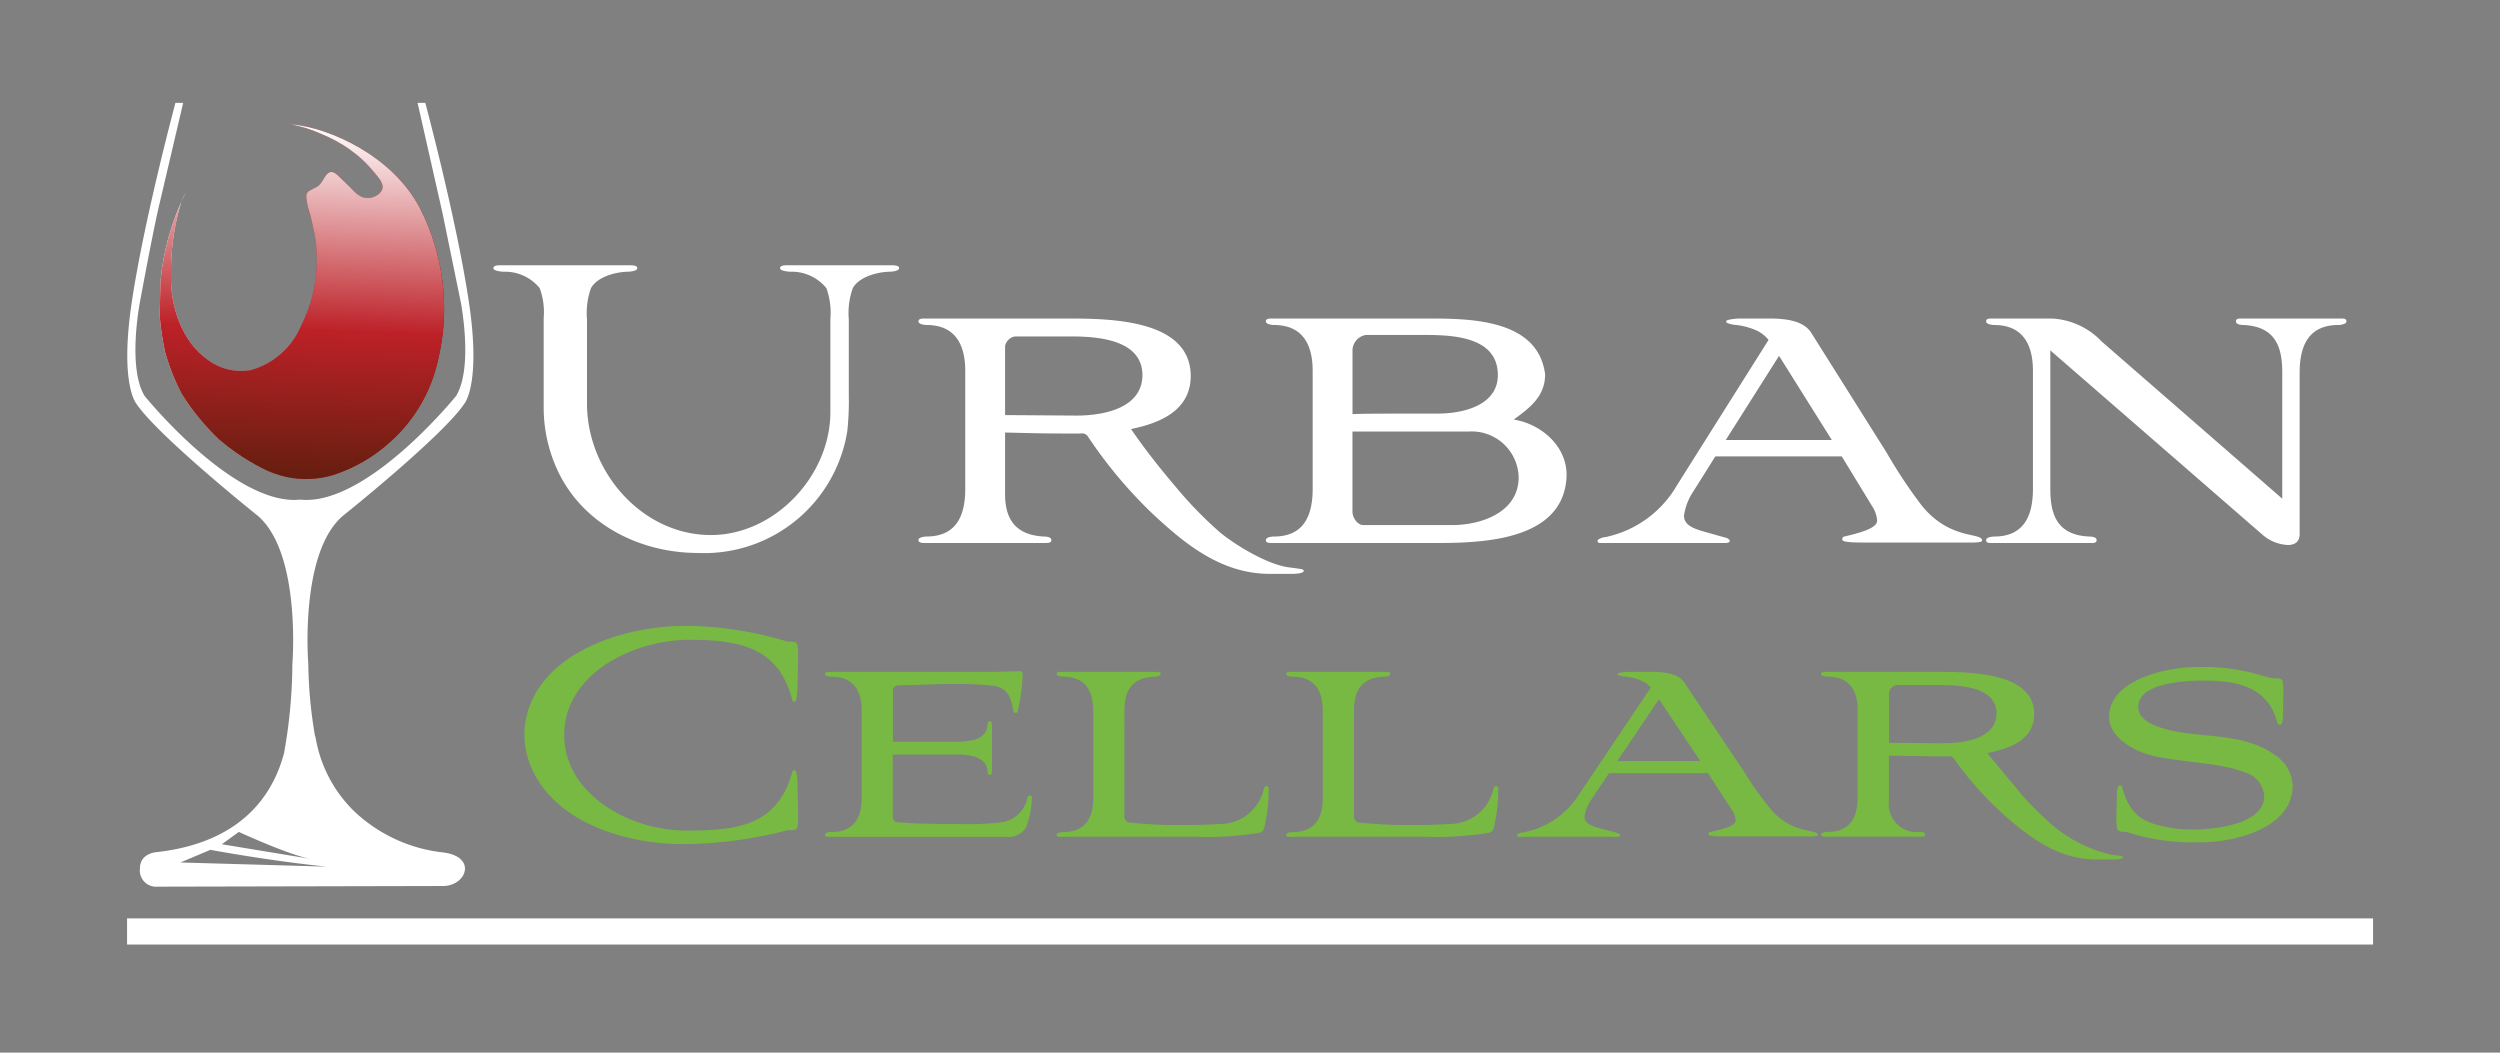
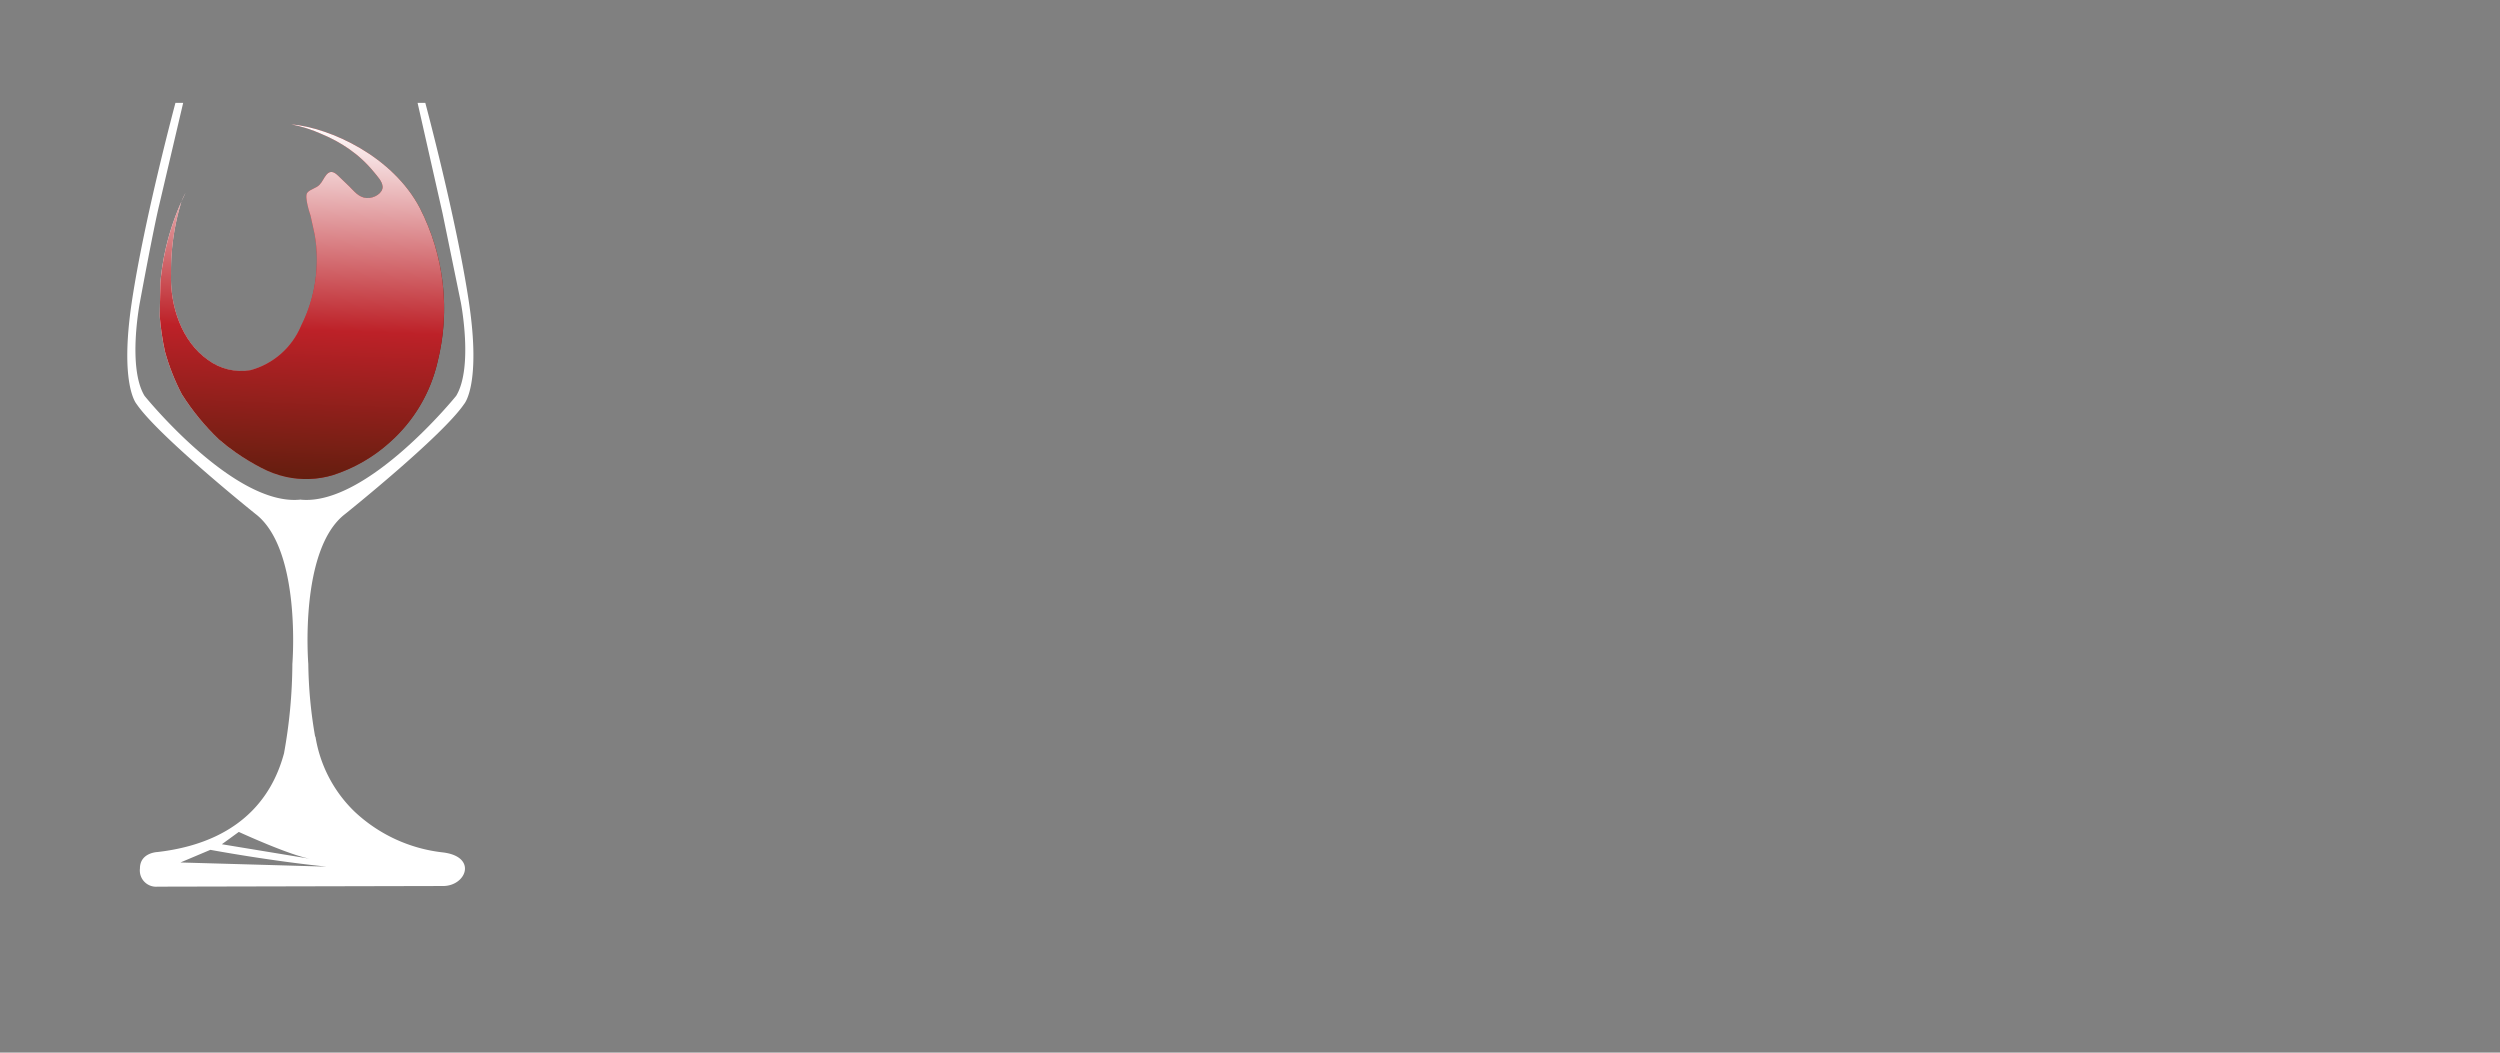
<svg xmlns="http://www.w3.org/2000/svg" xmlns:xlink="http://www.w3.org/1999/xlink" width="210.017" height="88.428">
  <rect width="100%" height="100%" fill="#808080" stroke="none" />
  <defs>
    <linearGradient id="A" x1="13.412" y1="25.348" x2="37.318" y2="25.348" gradientUnits="userSpaceOnUse">
      <stop offset="0" stop-color="#fff" />
      <stop offset=".58" stop-color="#bd2128" />
      <stop offset="1" stop-color="#651e0f" />
    </linearGradient>
    <clipPath id="B">
      <path d="M15.246 16.926l.343-.735a6 6 0 0 0-.343.735zm11.8-5.654A12.154 12.154 0 0 1 29.3 12.5a10.331 10.331 0 0 1 2.117 1.96c.28.349.7.774.725 1.221.03.517-.683 1-1.354.952s-1.067-.61-1.426-.954l-.973-.932c-.331-.317-.645-.446-.964-.07-.223.263-.332.585-.577.842-.29.306-.768.36-1.026.666-.287.341.264 1.919.264 1.919l.345 1.576a12.294 12.294 0 0 1-1.123 7.666 6.437 6.437 0 0 1-4.28 3.754 4.673 4.673 0 0 1-3.56-.865c-2.219-1.564-3.185-4.523-3.1-7.226a19.751 19.751 0 0 1 .876-6.081 21.231 21.231 0 0 0-1.732 6.408l-.036.358-.059 2.864a22.4 22.4 0 0 0 .441 2.971 18.038 18.038 0 0 0 1.423 3.6 20.213 20.213 0 0 0 3.105 3.78 16.735 16.735 0 0 0 1.419 1.1 18.886 18.886 0 0 0 2.176 1.308 8.385 8.385 0 0 0 2.034.743 7.879 7.879 0 0 0 3.956-.152 13.157 13.157 0 0 0 4.794-2.771 12.9 12.9 0 0 0 4-6.771 18.473 18.473 0 0 0-1.491-12.884c-2.274-4.338-7.51-6.747-10.802-7.034a11.438 11.438 0 0 1 2.575.824z" fill="url(#A)" clip-rule="evenodd" />
    </clipPath>
    <linearGradient id="C" x1="26.239" y1="10.555" x2="25.123" y2="40.125" xlink:href="#A" />
  </defs>
  <g fill="#fff">
-     <path d="M49.311 33.908c0 5.687 4.6 11.039 10.412 11.039 5.353 0 10.035-4.976 10.035-10.328V26.8a6.132 6.132 0 0 0-.334-2.592 3.739 3.739 0 0 0-3.011-1.38c-.083 0-.878-.043-.878-.293a.154.154 0 0 1 .042-.126c.126-.126.376-.126.669-.126h8.53c.293 0 .586 0 .711.126a.154.154 0 0 1 .042.126c0 .25-.67.293-.878.293-1.046.041-2.509.46-3.011 1.38a6.232 6.232 0 0 0-.335 2.633v6.4a23.6 23.6 0 0 1-.125 2.969 12.166 12.166 0 0 1-12.544 10.243c-4.892 0-9.784-2.426-11.875-7.109a12.557 12.557 0 0 1-1.088-5.1v-7.528a5.8 5.8 0 0 0-.334-2.508 3.739 3.739 0 0 0-3.011-1.38c-.083 0-.878-.043-.878-.293a.154.154 0 0 1 .042-.126c.125-.126.377-.126.669-.126h10.621c.292 0 .585 0 .711.126a.154.154 0 0 1 .042.126c0 .25-.669.293-.879.293-1.045.041-2.508.46-3.01 1.38a6.232 6.232 0 0 0-.335 2.633zm28.349-7.15h11.959c3.721 0 10.369.084 10.411 4.808 0 2.76-2.3 3.931-5.017 4.475l.292.418c1.045 1.5 2.216 2.969 3.387 4.349a33.651 33.651 0 0 0 3.763 3.889c1.3 1.086 4.056 2.759 5.854 2.968.878.126 1.213.126 1.213.293s-.46.251-.962.251h-1.881c-4.056 0-7.109-2.468-9.952-5.143a38.466 38.466 0 0 1-5.31-6.357.588.588 0 0 0-.628-.292H89.2c-1.589 0-3.177-.042-4.766-.083v5.184c0 1.84.669 3.429 3.261 3.554.209 0 .627.043.627.293a.2.2 0 0 1-.049.15c-.047.052-.16.1-.453.1H77.66c-.293 0-.4-.06-.447-.106a.187.187 0 0 1-.055-.145c0-.25.585-.293.669-.293 2.55 0 3.261-1.8 3.261-4.014v-9.91c0-2.132-.794-3.847-3.261-3.847-.084 0-.669-.041-.669-.292a.189.189 0 0 1 .049-.146c.051-.056.16-.105.453-.105M90 28.263h-4.731a1.026 1.026 0 0 0-.835.795v5.812l5.979.042c2.341 0 5.561-.628 5.561-3.43-.042-2.926-3.68-3.219-5.974-3.219zm16.845-1.505h12.627c3.638 0 9.7-.126 10.329 4.683 0 1.84-1.255 2.8-2.635 3.805 2.342.376 4.558 2.3 4.433 4.851-.293 5.268-6.9 5.519-10.914 5.519h-13.84c-.293 0-.415-.044-.461-.106a.229.229 0 0 1-.041-.145c.022-.272.585-.292.669-.292 2.551 0 3.261-1.8 3.261-4.015v-9.91c0-2.133-.794-3.847-3.261-3.847-.084 0-.669-.041-.669-.292a.187.187 0 0 1 .053-.157c.062-.063.156-.094.449-.094m6.774 2.634v5.394c1.212-.041 2.467-.041 7.15-.041 2.175 0 5.143-.712 5.059-3.346-.084-3.136-3.847-3.261-6.188-3.261h-4.893a1.338 1.338 0 0 0-1.128 1.254zm9.781 6.858h-9.784v6.732c0 .5.418 1.129.919 1.129h7.443c2.426 0 5.562-1.045 5.6-3.973a3.947 3.947 0 0 0-4.178-3.888zm43.113 9.157c0 .216-1 .168-1.714.168h-7.778c-.878 0-2.182.017-2.243-.212a.216.216 0 0 1 .153-.29c1.63-.377 2.759-.753 2.759-1.339a2.458 2.458 0 0 0-.419-1.212l-2.55-4.181H144.1l-1.839 2.926a4.9 4.9 0 0 0-.795 2.049c0 .795.795 1.087 1.673 1.339l1.923.543c.121.054.263.149.25.251s-.155.167-.334.167h-10.5c-.22 0-.249-.066-.263-.123a.157.157 0 0 1 .054-.17 1.4 1.4 0 0 1 .627-.209 9.091 9.091 0 0 0 5.98-4.348l7.694-12.21a2.876 2.876 0 0 0-.921-.753 5.848 5.848 0 0 0-1.756-.5 2.564 2.564 0 0 1-.794-.168.127.127 0 0 1-.083-.125c0-.053.034-.1.125-.125a4.529 4.529 0 0 1 1.171-.126h2.341c1.463 0 2.886.209 3.513 1.213l6.314 10.035a41.551 41.551 0 0 0 2.968 4.474c2.384 2.927 5.06 2.216 5.06 2.927m-17.056-15.514l-4.474 7.067h8.907z" />
-     <path d="M176.547 28.681l15.179 13.213V31.316c0-2.008-.46-3.889-3.262-4.014-.208 0-.627-.043-.627-.293s.209-.251.5-.251h8.279c.293 0 .5 0 .5.251s-.585.293-.669.293c-2.551 0-3.261 1.8-3.261 4.014v13.547c0 .67-.419.92-1 .92a3.49 3.49 0 0 1-2.091-.836l-17.854-15.513v11.624c0 2.007.459 3.889 3.261 4.015.209 0 .627.041.627.292s-.209.252-.5.252h-8.279c-.293 0-.5 0-.5-.252s.586-.292.669-.292c2.551 0 3.262-1.8 3.262-4.015v-9.91c0-2.132-.794-3.846-3.262-3.846-.083 0-.669-.043-.669-.293s.209-.251.5-.251h5.018a6.2 6.2 0 0 1 4.181 1.923M10.675 77.154h188.678v2.196H10.675z" />
-   </g>
+     </g>
  <path d="M15.246 16.926l.343-.735a6 6 0 0 0-.343.735zm11.8-5.654A12.154 12.154 0 0 1 29.3 12.5a10.331 10.331 0 0 1 2.117 1.96c.28.349.7.774.725 1.221.03.517-.683 1-1.354.952s-1.067-.61-1.426-.954l-.973-.932c-.331-.317-.645-.446-.964-.07-.223.263-.332.585-.577.842-.29.306-.768.36-1.026.666-.287.341.264 1.919.264 1.919l.345 1.576a12.294 12.294 0 0 1-1.123 7.666 6.437 6.437 0 0 1-4.28 3.754 4.673 4.673 0 0 1-3.56-.865c-2.219-1.564-3.185-4.523-3.1-7.226a19.751 19.751 0 0 1 .876-6.081 21.231 21.231 0 0 0-1.732 6.408l-.036.358-.059 2.864a22.4 22.4 0 0 0 .441 2.971 18.038 18.038 0 0 0 1.423 3.6 20.213 20.213 0 0 0 3.105 3.78 16.735 16.735 0 0 0 1.419 1.1 18.886 18.886 0 0 0 2.176 1.308 8.385 8.385 0 0 0 2.034.743 7.879 7.879 0 0 0 3.956-.152 13.157 13.157 0 0 0 4.794-2.771 12.9 12.9 0 0 0 4-6.771 18.473 18.473 0 0 0-1.491-12.884c-2.274-4.338-7.51-6.747-10.802-7.034a11.438 11.438 0 0 1 2.575.824z" fill="url(#A)" fill-rule="evenodd" />
  <g clip-path="url(#B)">
    <path d="M13.4 10.448h24.556v29.915H13.4z" fill="url(#C)" />
  </g>
  <path d="M37.214 74.431l-23.982.054a1.364 1.364 0 0 1-1.476-1.527c0-1.339 1.476-1.382 1.476-1.382 7.9-.916 9.942-5.759 10.629-8.3a43.3 43.3 0 0 0 .7-7.5s.788-9.641-3.106-12.608c0 0-8.156-6.534-9.988-9.236 0 0-1.437-1.6-.395-8.564S14.739 8.64 14.739 8.64h.649l-2 8.528c-.511 2.105-1.638 8.242-1.638 8.242s-1.058 5.449.393 7.845c0 0 7.48 9.263 13.059 8.72v-.005h.03.029v.005c5.579.543 13.06-8.72 13.06-8.72 1.451-2.4.393-7.845.393-7.845l-1.534-7.48-2.1-9.29h.648s2.619 9.758 3.663 16.735-.4 8.564-.4 8.564C37.16 36.641 29 43.175 29 43.175c-3.891 2.967-3.1 12.608-3.1 12.608a37.775 37.775 0 0 0 .572 6.094h.028a11.223 11.223 0 0 0 3.226 6.247l.095.008h-.088a12.9 12.9 0 0 0 7.48 3.477c2.913.358 1.97 2.823 0 2.823m-10.988-2.259c-1.664-.213-6.164-2.286-6.164-2.286l-1.424 1.035 7.588 1.251zm1.211.63c-4.782-.483-9.763-1.411-9.763-1.411l-2.516 1.062z" fill="#fff" />
  <g fill="#77b943">
-     <path d="M47.4 61.758c0 4.853 5.338 8.016 10.283 8.016 4.388 0 7.63-.46 8.875-4.914.033-.123.1-.178.228-.154.229.044.23 1.813.23 1.935 0 .308.033 1.137.033 1.843a5.958 5.958 0 0 1-.066 1.075.609.609 0 0 1-.524.184h-.3a35.649 35.649 0 0 1-8.677 1.168h-.162c-4.651 0-10.709-1.781-12.674-6.42a6.775 6.775 0 0 1-.589-2.764 4.926 4.926 0 0 1 .066-.983c.884-5.651 7.826-8.17 13.524-8.17a30.314 30.314 0 0 1 8.514 1.326h.263c.229 0 .458.031.556.214a5.531 5.531 0 0 1 .066 1.045c0 .706-.033 1.536-.033 1.843 0 .153-.006 1.882-.23 1.935-.153.036-.2-.031-.228-.154-1.114-4.146-3.962-5.037-8.613-5.037-4.715 0-10.545 2.826-10.545 8.017M69.7 56.444h13.785l2.2-.061c.2.03.229.092.229.368a16.572 16.572 0 0 1-.425 3.01c0 .093-.066.123-.164.123a.255.255 0 0 1-.164-.061c-.2-1.045-.393-2.027-1.7-2.212a27.685 27.685 0 0 0-3.177-.153h-.753l-4.126.122c-.2.031-.393.185-.393.369v4.362h5.6a5.3 5.3 0 0 0 .687-.061c.753-.093 1.54-.4 1.638-1.2a1.234 1.234 0 0 1 .1-.429.122.122 0 0 1 .1-.032.264.264 0 0 1 .164.062 3.837 3.837 0 0 1 .033.645v3.134a3.288 3.288 0 0 1-.033.614.258.258 0 0 1-.164.062.124.124 0 0 1-.1-.031 1.241 1.241 0 0 1-.1-.43c-.1-.768-.885-1.106-1.638-1.2a5.126 5.126 0 0 0-.687-.061H75V68.7a.381.381 0 0 0 .36.368c1.441.123 2.849.154 5.24.154a24.581 24.581 0 0 0 3.635-.154 2.614 2.614 0 0 0 2-1.75c.033-.093.066-.339.132-.4a.274.274 0 0 1 .164-.092c.1 0 .13.061.163.123l-.033.46A7.457 7.457 0 0 1 86.2 69.5a1.723 1.723 0 0 1-1.638.8H69.7c-.19 0-.306 0-.351-.06a.143.143 0 0 1-.042-.125c.029-.222.458-.215.524-.215 1.932 0 2.554-1.259 2.554-2.826v-7.4c0-1.566-.622-2.826-2.554-2.826-.066 0-.4-.019-.488-.133a.153.153 0 0 1 0-.2c.072-.063.126-.066.355-.066m44.046 12.189a.507.507 0 0 0 .393.461 42.134 42.134 0 0 0 4.389.215q1.57 0 3.242-.093a3.782 3.782 0 0 0 3.7-2.978.236.236 0 0 1 .2-.216c.1 0 .2.062.2.246a14.221 14.221 0 0 1-.3 2.918c-.09.383-.08.653-.491.768a26.971 26.971 0 0 1-5.207.338h-11.43-.178a.494.494 0 0 1-.114-.019.133.133 0 0 1-.074-.052.148.148 0 0 1 .034-.208.489.489 0 0 1 .195-.082 1.206 1.206 0 0 1 .2-.03h.067c1.932 0 2.554-1.26 2.554-2.827v-7.287c0-1.628-.556-2.949-2.554-2.949-.065 0-.524-.031-.524-.215a.21.21 0 0 1 .035-.118c.062-.085.143-.066.359-.066h7.96c.229 0 .313.01.353.065a.185.185 0 0 1-.017.233.732.732 0 0 1-.434.1c-2.2.093-2.555 1.475-2.555 2.949zm-19.288 0a.508.508 0 0 0 .393.461 42.148 42.148 0 0 0 4.389.215q1.57 0 3.242-.093a3.781 3.781 0 0 0 3.7-2.978.237.237 0 0 1 .2-.216c.1 0 .2.062.2.246a14.221 14.221 0 0 1-.295 2.918c-.09.383-.08.653-.491.768a26.976 26.976 0 0 1-5.208.338H89.151h-.177a.494.494 0 0 1-.114-.019.133.133 0 0 1-.074-.052.147.147 0 0 1 .034-.208.489.489 0 0 1 .2-.082 1.218 1.218 0 0 1 .2-.03h.066c1.932 0 2.554-1.26 2.554-2.827v-7.287c0-1.628-.556-2.949-2.554-2.949-.065 0-.524-.031-.524-.215a.21.21 0 0 1 .035-.118c.062-.085.143-.066.358-.066h7.958c.229 0 .313.01.353.065a.185.185 0 0 1-.017.233.732.732 0 0 1-.434.1c-2.195.093-2.555 1.475-2.555 2.949zm90.417 2.12h-.229a17.484 17.484 0 0 1-5.961-.86c-.261-.031-.655.03-.818-.216a5.642 5.642 0 0 1-.066-1.32l.033-1.567c0-.153.021-.725.182-.789a.184.184 0 0 1 .276.144c.688 2.611 2.031 3.01 4.127 3.409a11.811 11.811 0 0 0 1.931.123c1.671 0 5.863-.429 5.863-2.8a2.256 2.256 0 0 0-1.638-2c-1.965-.8-5.4-.861-7.564-1.352-1.572-.338-3.832-1.505-3.832-3.316 0-2.98 4.52-4.178 7.434-4.178a17.122 17.122 0 0 1 4.487.461l1.669.46a3.5 3.5 0 0 0 .492.031.546.546 0 0 1 .491.185 8.893 8.893 0 0 1 .065 1.32l-.033 1.567c0 .154 0 .828-.229.828-.131 0-.2-.03-.229-.152-.753-2.888-3.111-3.563-6.156-3.563-1.376 0-5.535.122-5.535 2.21 0 .8.688 1.321 1.736 1.691 3.045 1.074 6.909.276 9.758 2.364A3.213 3.213 0 0 1 192.6 66c0 3.532-4.782 4.761-7.729 4.761m-32.157-.618c0 .159-.785.123-1.341.123h-6.088c-.687 0-1.708.012-1.755-.156a.158.158 0 0 1 .118-.213c1.277-.276 2.161-.552 2.161-.983a1.739 1.739 0 0 0-.327-.89l-2-3.072h-8.312l-1.441 2.151a3.472 3.472 0 0 0-.622 1.5c0 .584.622.8 1.31.984l1.506.4c.094.041.2.11.2.185s-.123.123-.262.123h-8.215c-.172 0-.2-.049-.207-.092a.11.11 0 0 1 .043-.123 1.129 1.129 0 0 1 .491-.154 7.109 7.109 0 0 0 4.68-3.194l6.023-8.969a2.247 2.247 0 0 0-.721-.554 4.837 4.837 0 0 0-1.374-.368 2.141 2.141 0 0 1-.622-.122.1.1 0 0 1-.066-.093c0-.038.028-.071.1-.092a3.768 3.768 0 0 1 .917-.092h1.833c1.146 0 2.259.154 2.749.891l4.942 7.371a30.524 30.524 0 0 0 2.324 3.287c1.866 2.15 3.96 1.628 3.96 2.15m-13.353-11.4l-3.5 5.191h6.971z" />
-     <path d="M177.374 71.8a11.6 11.6 0 0 1-4.585-2.181 25.333 25.333 0 0 1-2.947-2.857l-2.653-3.194-.229-.307c2.129-.4 3.93-1.26 3.93-3.287-.033-3.47-5.241-3.532-8.154-3.532h-9.457a.763.763 0 0 0-.095 0 .225.225 0 0 0-.083.02.246.246 0 0 0-.067.037.136.136 0 0 0-.052.154h0a.218.218 0 0 0 .145.121 1.947 1.947 0 0 0 .6.067c1.757.094 2.331 1.315 2.331 2.819v7.28c0 1.576-.522 2.864-2.367 2.944h-.183 0a1.471 1.471 0 0 0-.22.023 1.112 1.112 0 0 0-.156.039c-.187.063-.183.21-.094.277a.385.385 0 0 0 .245.061h8.051c.23 0 .293-.014.343-.063a.146.146 0 0 0 .051-.122c0-.184-.328-.214-.492-.214a2.331 2.331 0 0 1-2.553-2.612v-3.795l3.732.061h1.244a.471.471 0 0 1 .492.216 28.926 28.926 0 0 0 4.158 4.668c2.227 1.966 4.618 3.778 7.8 3.778h1.473c.393 0 .753-.061.753-.185s-.262-.122-.949-.214m-14.016-9.368c-2.161 0-3.438-.031-4.682-.031v-4.27a.783.783 0 0 1 .654-.583h3.7c1.8 0 4.65.215 4.683 2.365-.012 2.058-2.533 2.519-4.367 2.519z" />
-   </g>
+     </g>
</svg>